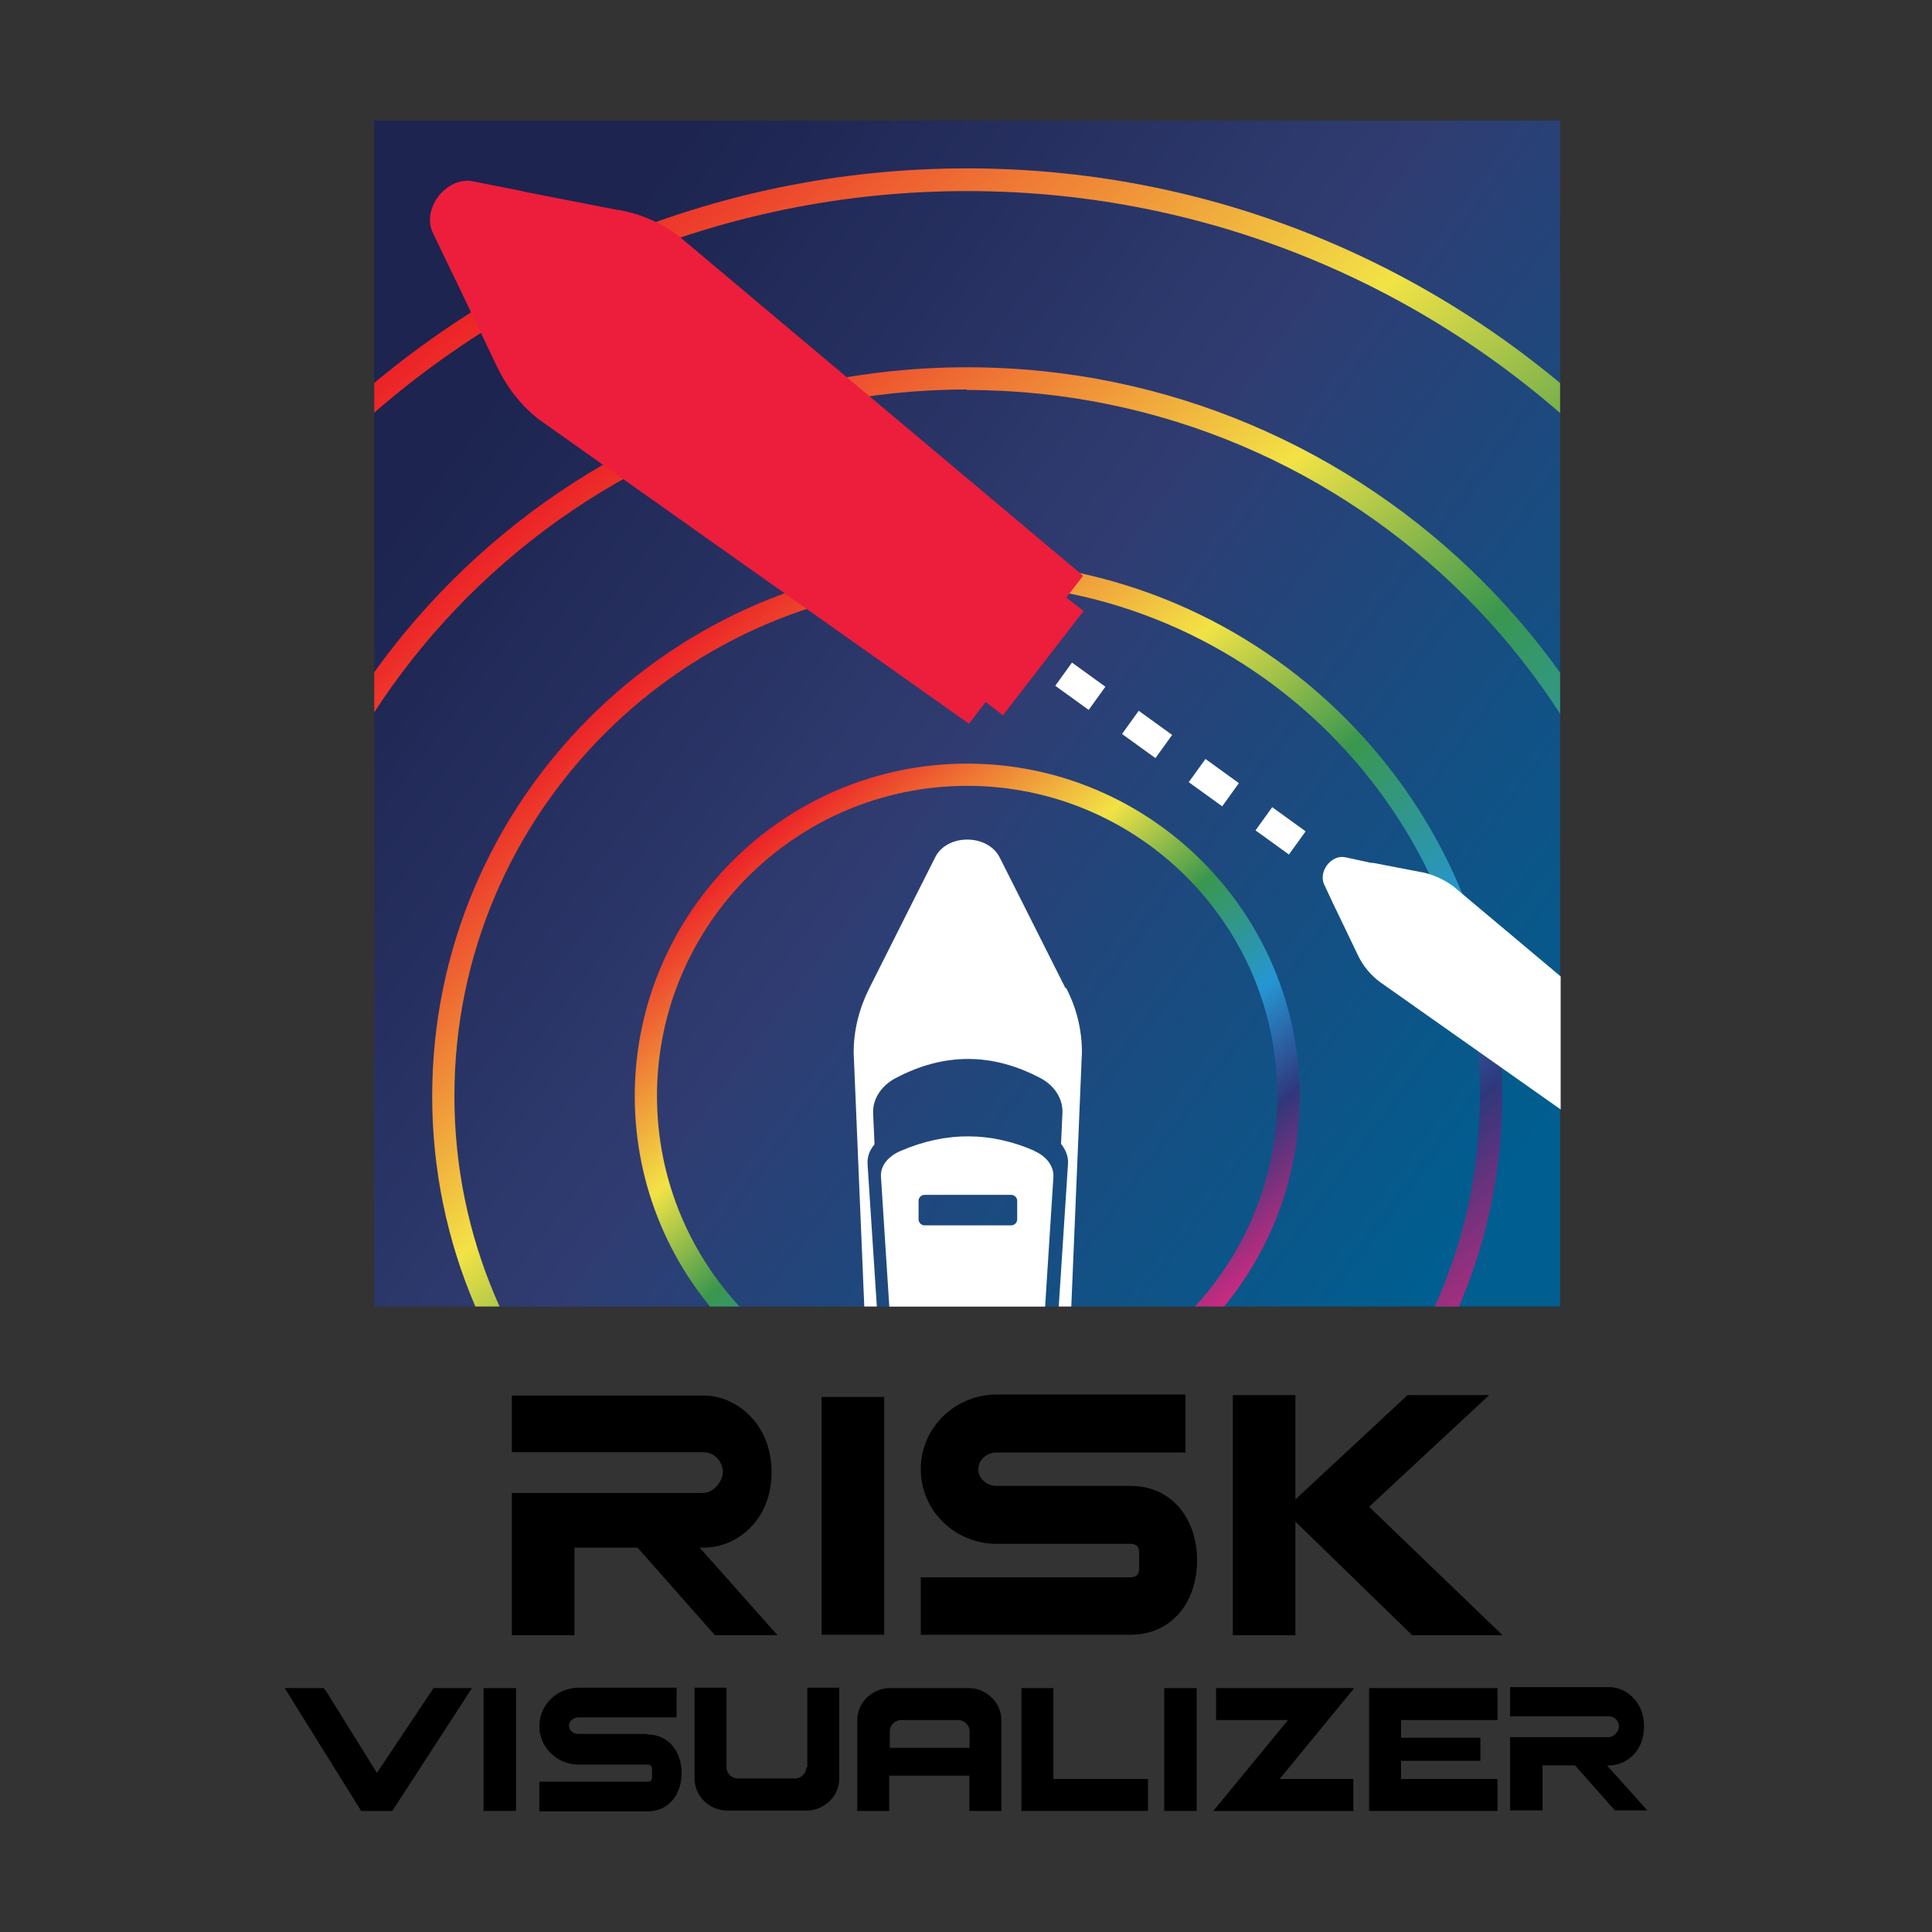
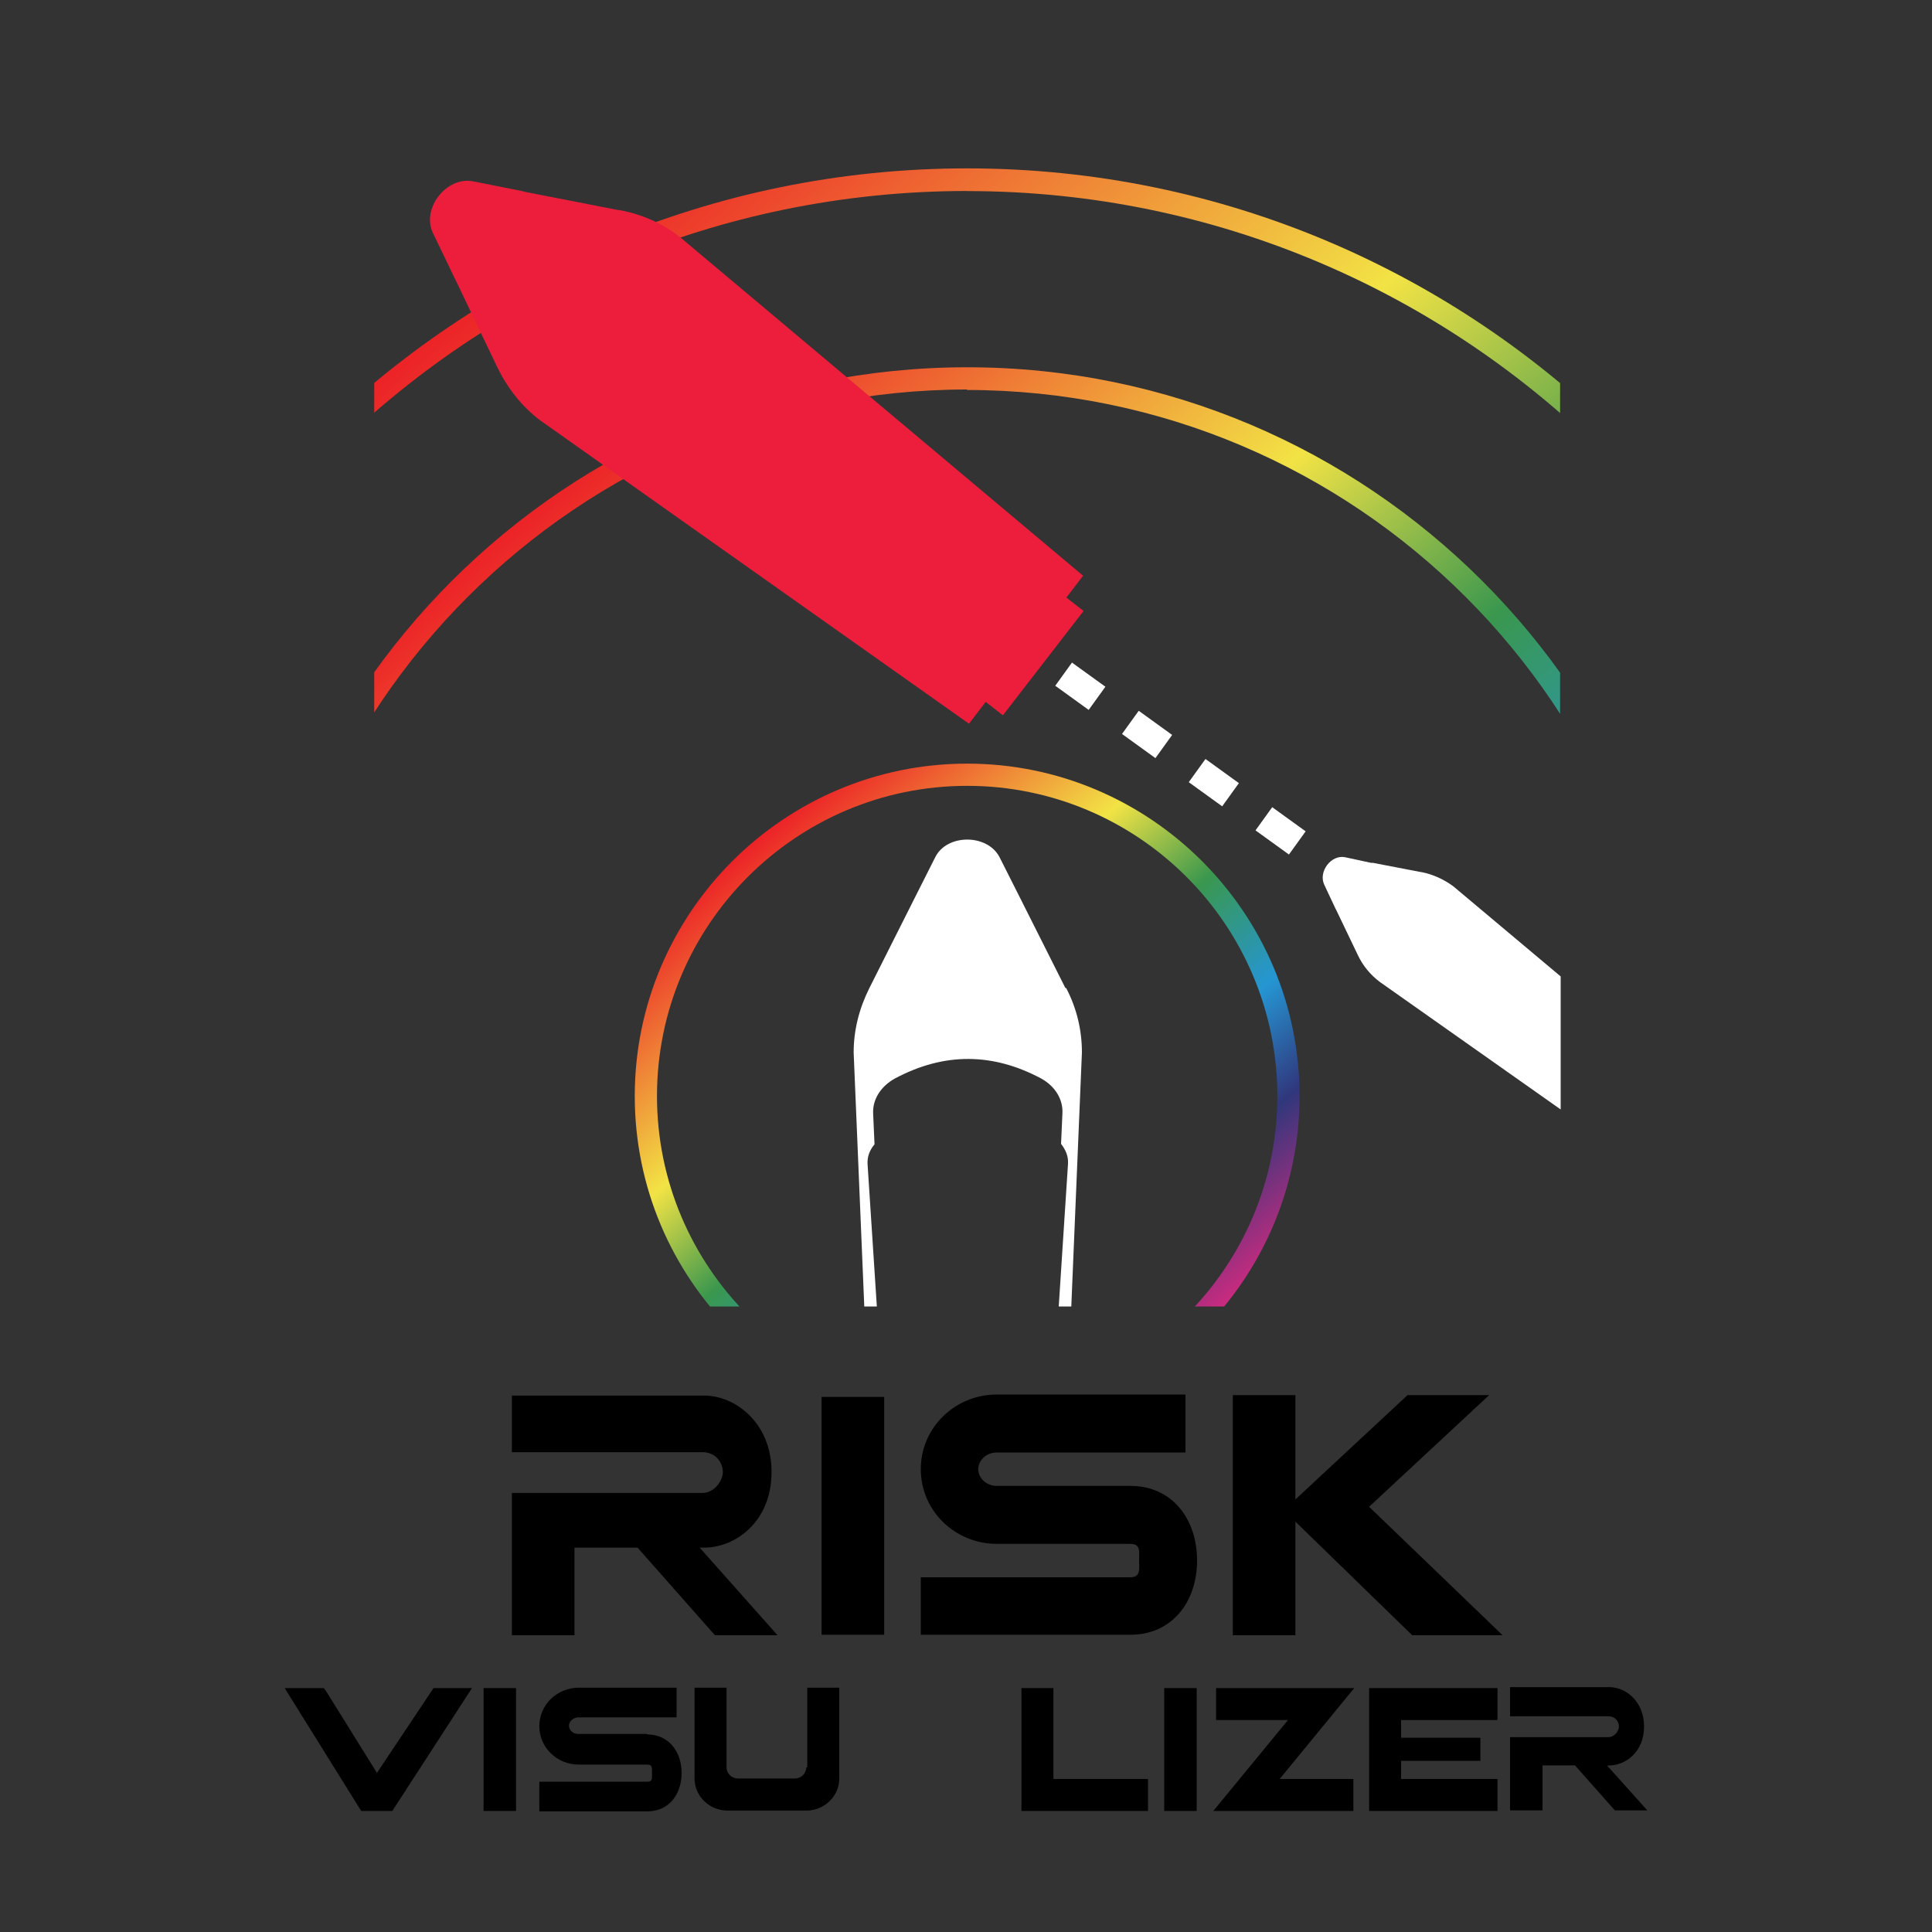
<svg xmlns="http://www.w3.org/2000/svg" xmlns:xlink="http://www.w3.org/1999/xlink" id="Layer_1" data-name="Layer 1" viewBox="0 0 200 200">
  <rect x="0" y="0" width="200" height="200" fill="#333333" stroke="none" />
  <defs>
    <style>
      .cls-1 {
        fill: url(#linear-gradient-2);
      }

      .cls-2 {
        fill: #fff;
      }

      .cls-3 {
        fill: url(#linear-gradient-5);
      }

      .cls-4 {
        clip-path: url(#clippath);
      }

      .cls-5 {
        fill: none;
      }

      .cls-6 {
        fill: url(#linear-gradient-3);
      }

      .cls-7 {
        fill: #ec1e3c;
      }

      .cls-8 {
        fill: url(#linear-gradient);
      }

      .cls-9 {
        fill: url(#linear-gradient-4);
      }
    </style>
    <linearGradient id="linear-gradient" x1="52.27" y1="163.79" x2="159.25" y2="84.07" gradientTransform="translate(0 202) scale(1 -1)" gradientUnits="userSpaceOnUse">
      <stop offset="0" stop-color="#1c244f" />
      <stop offset=".46" stop-color="#303c71" />
      <stop offset=".51" stop-color="#2b3f75" />
      <stop offset="1" stop-color="#005e90" />
    </linearGradient>
    <clipPath id="clippath">
      <polygon class="cls-5" points="38.74 43.97 38.74 43.97 38.74 12.48 161.5 12.48 161.5 135.25 38.74 135.25 38.74 43.97" />
    </clipPath>
    <linearGradient id="linear-gradient-2" x1="38.4" y1="162.09" x2="161.86" y2="15.01" gradientTransform="translate(0 202) scale(1 -1)" gradientUnits="userSpaceOnUse">
      <stop offset="0" stop-color="#ec2227" />
      <stop offset=".31" stop-color="#f2e345" />
      <stop offset=".48" stop-color="#3a974e" />
      <stop offset=".66" stop-color="#2596d3" />
      <stop offset=".81" stop-color="#30377c" />
      <stop offset="1" stop-color="#d42a7f" />
    </linearGradient>
    <linearGradient id="linear-gradient-3" x1="51.64" y1="146.33" x2="148.61" y2="30.78" xlink:href="#linear-gradient-2" />
    <linearGradient id="linear-gradient-4" x1="64.54" y1="130.94" x2="135.7" y2="46.14" xlink:href="#linear-gradient-2" />
    <linearGradient id="linear-gradient-5" x1="78.01" y1="114.88" x2="122.26" y2="62.13" xlink:href="#linear-gradient-2" />
  </defs>
  <g id="Layer_1-2" data-name="Layer 1-2">
    <g>
      <g>
        <rect x="85.05" y="144.61" width="6.48" height="24.62" />
        <path d="m59.47,160.21h6.53l8.01,9.07h6.48l-8.06-9.07h.48c3.17,0,6.96-2.64,6.96-7.82s-3.84-7.92-6.96-7.92h-19.92v5.86h19.73c1.44,0,2.11,1.15,2.11,2.06,0,.86-.86,2.16-2.11,2.16h-19.73v14.73h6.48v-9.07Z" />
        <polygon points="154.16 144.42 145.71 144.42 134.1 155.22 134.1 144.42 127.62 144.42 127.62 169.28 134.1 169.28 134.1 157.52 146.19 169.28 155.55 169.28 141.73 155.98 154.16 144.42" />
        <path d="m117.01,153.82h-13.82c-1.1,0-1.92-.82-1.92-1.73s.82-1.73,1.92-1.73h19.53v-6h-19.53c-4.32,0-7.87,3.41-7.87,7.73s3.55,7.73,7.87,7.73h13.82c1.1,0,.91.82.91,1.73,0,.86.19,1.73-.91,1.73h-21.69v5.95h21.69c4.32,0,6.91-3.41,6.91-7.68s-2.54-7.73-6.91-7.73Z" />
        <polygon points="109.05 174.75 105.74 174.75 105.74 187.47 118.84 187.47 118.84 184.16 109.05 184.16 109.05 174.75" />
        <rect x="50.06" y="174.75" width="3.36" height="12.72" />
        <rect x="120.52" y="174.75" width="3.36" height="12.72" />
        <path d="m166.35,182.76h.24c1.63,0,3.6-1.34,3.6-4.03s-1.97-4.08-3.6-4.08h-10.27v3.02h10.17c.77,0,1.1.58,1.1,1.06,0,.43-.43,1.1-1.1,1.1h-10.17v7.58h3.36v-4.66h3.36l4.13,4.66h3.36l-4.18-4.66Z" />
-         <path d="m100.31,174.75h-8.16c-1.87,0-3.41,1.49-3.41,3.31v9.41h3.31v-3.65h8.3v3.65h3.31v-9.41c0-1.82-1.54-3.31-3.41-3.31h.05Zm.1,6.19h-8.3v-1.73c0-.62.53-1.15,1.2-1.15h5.86c.67,0,1.2.53,1.2,1.15v1.73h.05Z" />
        <path d="m83.47,182.96c0,.62-.53,1.15-1.2,1.15h-5.86c-.67,0-1.2-.53-1.2-1.15v-8.25h-3.31v9.41c0,1.82,1.54,3.31,3.41,3.31h8.16c1.87,0,3.41-1.49,3.41-3.31v-9.41h-3.31v8.25h-.1Z" />
        <polygon points="141.73 187.47 155.02 187.47 155.02 184.16 145.04 184.16 145.04 182.28 153.25 182.28 153.25 179.89 145.04 179.89 145.04 178.06 155.02 178.06 155.02 174.75 141.73 174.75 141.73 187.47" />
        <polygon points="125.89 174.75 125.89 178.06 133.33 178.06 125.6 187.47 140.1 187.47 140.1 184.16 132.47 184.16 140.19 174.75 125.89 174.75" />
        <polygon points="39.02 183.53 33.74 175.04 33.51 174.75 29.47 174.75 37.39 187.47 40.61 187.47 48.86 174.75 44.88 174.75 39.02 183.53" />
        <path d="m66.96,179.5h-7.1c-.58,0-.96-.43-.96-.86s.43-.86,1.01-.86h10.13v-3.07h-10.13c-2.26,0-4.08,1.78-4.08,3.98s1.82,3.98,4.08,3.98h7.1c.58,0,.48.43.48.91s.1.86-.48.86h-11.18v3.07h11.18c2.26,0,3.55-1.78,3.55-3.98s-1.34-3.98-3.55-3.98l-.05-.05Z" />
      </g>
-       <polygon class="cls-8" points="38.74 43.97 38.74 43.97 38.74 12.48 161.5 12.48 161.5 135.25 38.74 135.25 38.74 43.97" />
      <g class="cls-4">
        <g>
-           <path class="cls-1" d="m100.12,209.45c-52.94,0-96.03-43.05-96.03-96.03S47.18,17.43,100.12,17.43s96.03,43.05,96.03,96.03-43.05,96.03-96.03,96.03v-.05Zm0-189.67C48.43,19.78,6.44,61.77,6.44,113.46s41.99,93.68,93.68,93.68,93.68-42.04,93.68-93.68S151.76,19.78,100.12,19.78Z" />
+           <path class="cls-1" d="m100.12,209.45c-52.94,0-96.03-43.05-96.03-96.03S47.18,17.43,100.12,17.43s96.03,43.05,96.03,96.03-43.05,96.03-96.03,96.03v-.05m0-189.67C48.43,19.78,6.44,61.77,6.44,113.46s41.99,93.68,93.68,93.68,93.68-42.04,93.68-93.68S151.76,19.78,100.12,19.78Z" />
          <path class="cls-6" d="m100.12,188.86c-41.61,0-75.45-33.84-75.45-75.45S58.51,38.02,100.12,38.02s75.45,33.84,75.45,75.45-33.84,75.45-75.45,75.45v-.05Zm0-148.54c-40.31,0-73.14,32.83-73.14,73.14s32.78,73.09,73.09,73.09,73.09-32.78,73.09-73.09-32.78-73.09-73.09-73.09l.05-.05Z" />
-           <path class="cls-9" d="m100.12,168.85c-30.52,0-55.38-24.86-55.38-55.38s24.86-55.38,55.38-55.38,55.38,24.86,55.38,55.38-24.86,55.38-55.38,55.38Zm0-108.47c-29.28,0-53.08,23.8-53.08,53.08s23.8,53.08,53.08,53.08,53.08-23.8,53.08-53.08-23.8-53.08-53.08-53.08Z" />
          <path class="cls-3" d="m100.12,147.87c-19.01,0-34.41-15.45-34.41-34.41s15.45-34.41,34.41-34.41,34.41,15.45,34.41,34.41-15.45,34.41-34.41,34.41Zm0-66.52c-17.71,0-32.11,14.4-32.11,32.11s14.4,32.11,32.11,32.11,32.11-14.4,32.11-32.11-14.4-32.11-32.11-32.11Z" />
        </g>
      </g>
      <g>
-         <rect class="cls-2" x="97.32" y="60.37" width="2.98" height="2.3" transform="translate(-8.98 105.47) rotate(-54.09)" />
        <path class="cls-2" d="m133.43,88.46l-3.46-2.5,1.73-2.4,3.46,2.5-1.73,2.4Zm-6.91-4.99l-3.46-2.5,1.73-2.4,3.46,2.5-1.73,2.4Zm-6.91-4.99l-3.46-2.5,1.73-2.4,3.46,2.5-1.73,2.4Zm-6.91-4.99l-3.46-2.5,1.73-2.4,3.46,2.5-1.73,2.4Zm-6.91-4.99l-3.46-2.5,1.73-2.4,3.46,2.5-1.73,2.4Z" />
      </g>
      <path class="cls-7" d="m64.03,21.75l-9.6-1.87-.38-.1-5.09-1.01c-2.74-.53-5.38,2.83-4.13,5.38l2.26,4.7.19.38,4.22,8.83c1.06,2.16,2.54,4.03,4.37,5.42l44.44,31.44,1.73-2.26,1.78,1.39,8.35-10.8-1.78-1.39,1.73-2.26-41.71-35.04c-1.82-1.44-3.98-2.4-6.38-2.83Z" />
      <g>
        <rect class="cls-5" x="95.03" y="123.68" width="10.27" height="3.22" rx=".62" ry=".62" />
        <path class="cls-5" d="m109.81,118.41l.14-3.12c.1-1.44-.72-2.83-2.21-3.65-4.94-2.64-9.93-2.74-15.12,0-1.49.82-2.35,2.21-2.26,3.7l.14,3.12c-.48.62-.77,1.34-.72,2.06l.96,14.73h1.3l-.86-13.39c-.05-1.1.72-2.16,2.06-2.74,4.7-2.02,9.31-1.97,13.82,0,1.34.58,2.06,1.63,2.02,2.69l-.86,13.44h1.3l.96-14.78c0-.72-.19-1.44-.72-2.06h.05Z" />
        <path class="cls-5" d="m38.74,12.48v122.77h50.78l-1.1-26.3c0-2.3.53-4.56,1.63-6.67l4.32-8.59.19-.38,2.3-4.56c1.25-2.45,5.47-2.45,6.67,0l2.3,4.56.19.38,4.32,8.59c1.06,2.11,1.63,4.37,1.63,6.67l-1.1,26.3h50.68V12.48H38.74Z" />
-         <path class="cls-2" d="m107.08,119.13c-4.51-1.97-9.12-2.02-13.82,0-1.39.58-2.16,1.63-2.06,2.74l.86,13.39h16.13l.86-13.44c.05-1.06-.67-2.11-2.02-2.69h.05Zm-1.78,7.1c0,.34-.29.62-.62.62h-8.97c-.34,0-.62-.29-.62-.62v-1.92c0-.34.29-.62.62-.62h8.97c.34,0,.62.29.62.62v1.92Z" />
        <path class="cls-2" d="m110.29,102.28l-4.32-8.59-.19-.38-2.3-4.56c-1.25-2.45-5.47-2.45-6.67,0l-2.3,4.56-.19.38-4.32,8.59c-1.06,2.11-1.63,4.37-1.63,6.67l1.1,26.3h1.3l-.96-14.73c-.05-.72.19-1.44.72-2.06l-.14-3.12c-.1-1.49.77-2.88,2.26-3.7,5.14-2.74,10.17-2.64,15.12,0,1.49.82,2.3,2.21,2.21,3.65l-.14,3.12c.48.62.77,1.3.72,2.06l-.96,14.78h1.3l1.1-26.3c0-2.3-.53-4.56-1.63-6.67h-.05Z" />
      </g>
      <g>
        <path class="cls-5" d="m142.79,101.66c-.96-.72-1.73-1.73-2.3-2.83l-2.21-4.61-.1-.19-1.15-2.45c-.62-1.34.72-3.07,2.16-2.83l2.69.53h.19l4.99,1.01c1.25.24,2.35.77,3.31,1.49l11.09,9.31v-30.09h-26.35v64.26h26.35v-20.4l-18.72-13.2h.05Z" />
        <path class="cls-2" d="m147.11,90.28l-4.99-.96h-.19l-2.69-.58c-1.44-.29-2.78,1.49-2.16,2.83l1.15,2.45.1.19,2.21,4.61c.53,1.15,1.34,2.11,2.3,2.83l18.72,13.2v-13.77l-11.09-9.31c-.96-.72-2.11-1.25-3.31-1.49h-.05Z" />
      </g>
    </g>
  </g>
</svg>